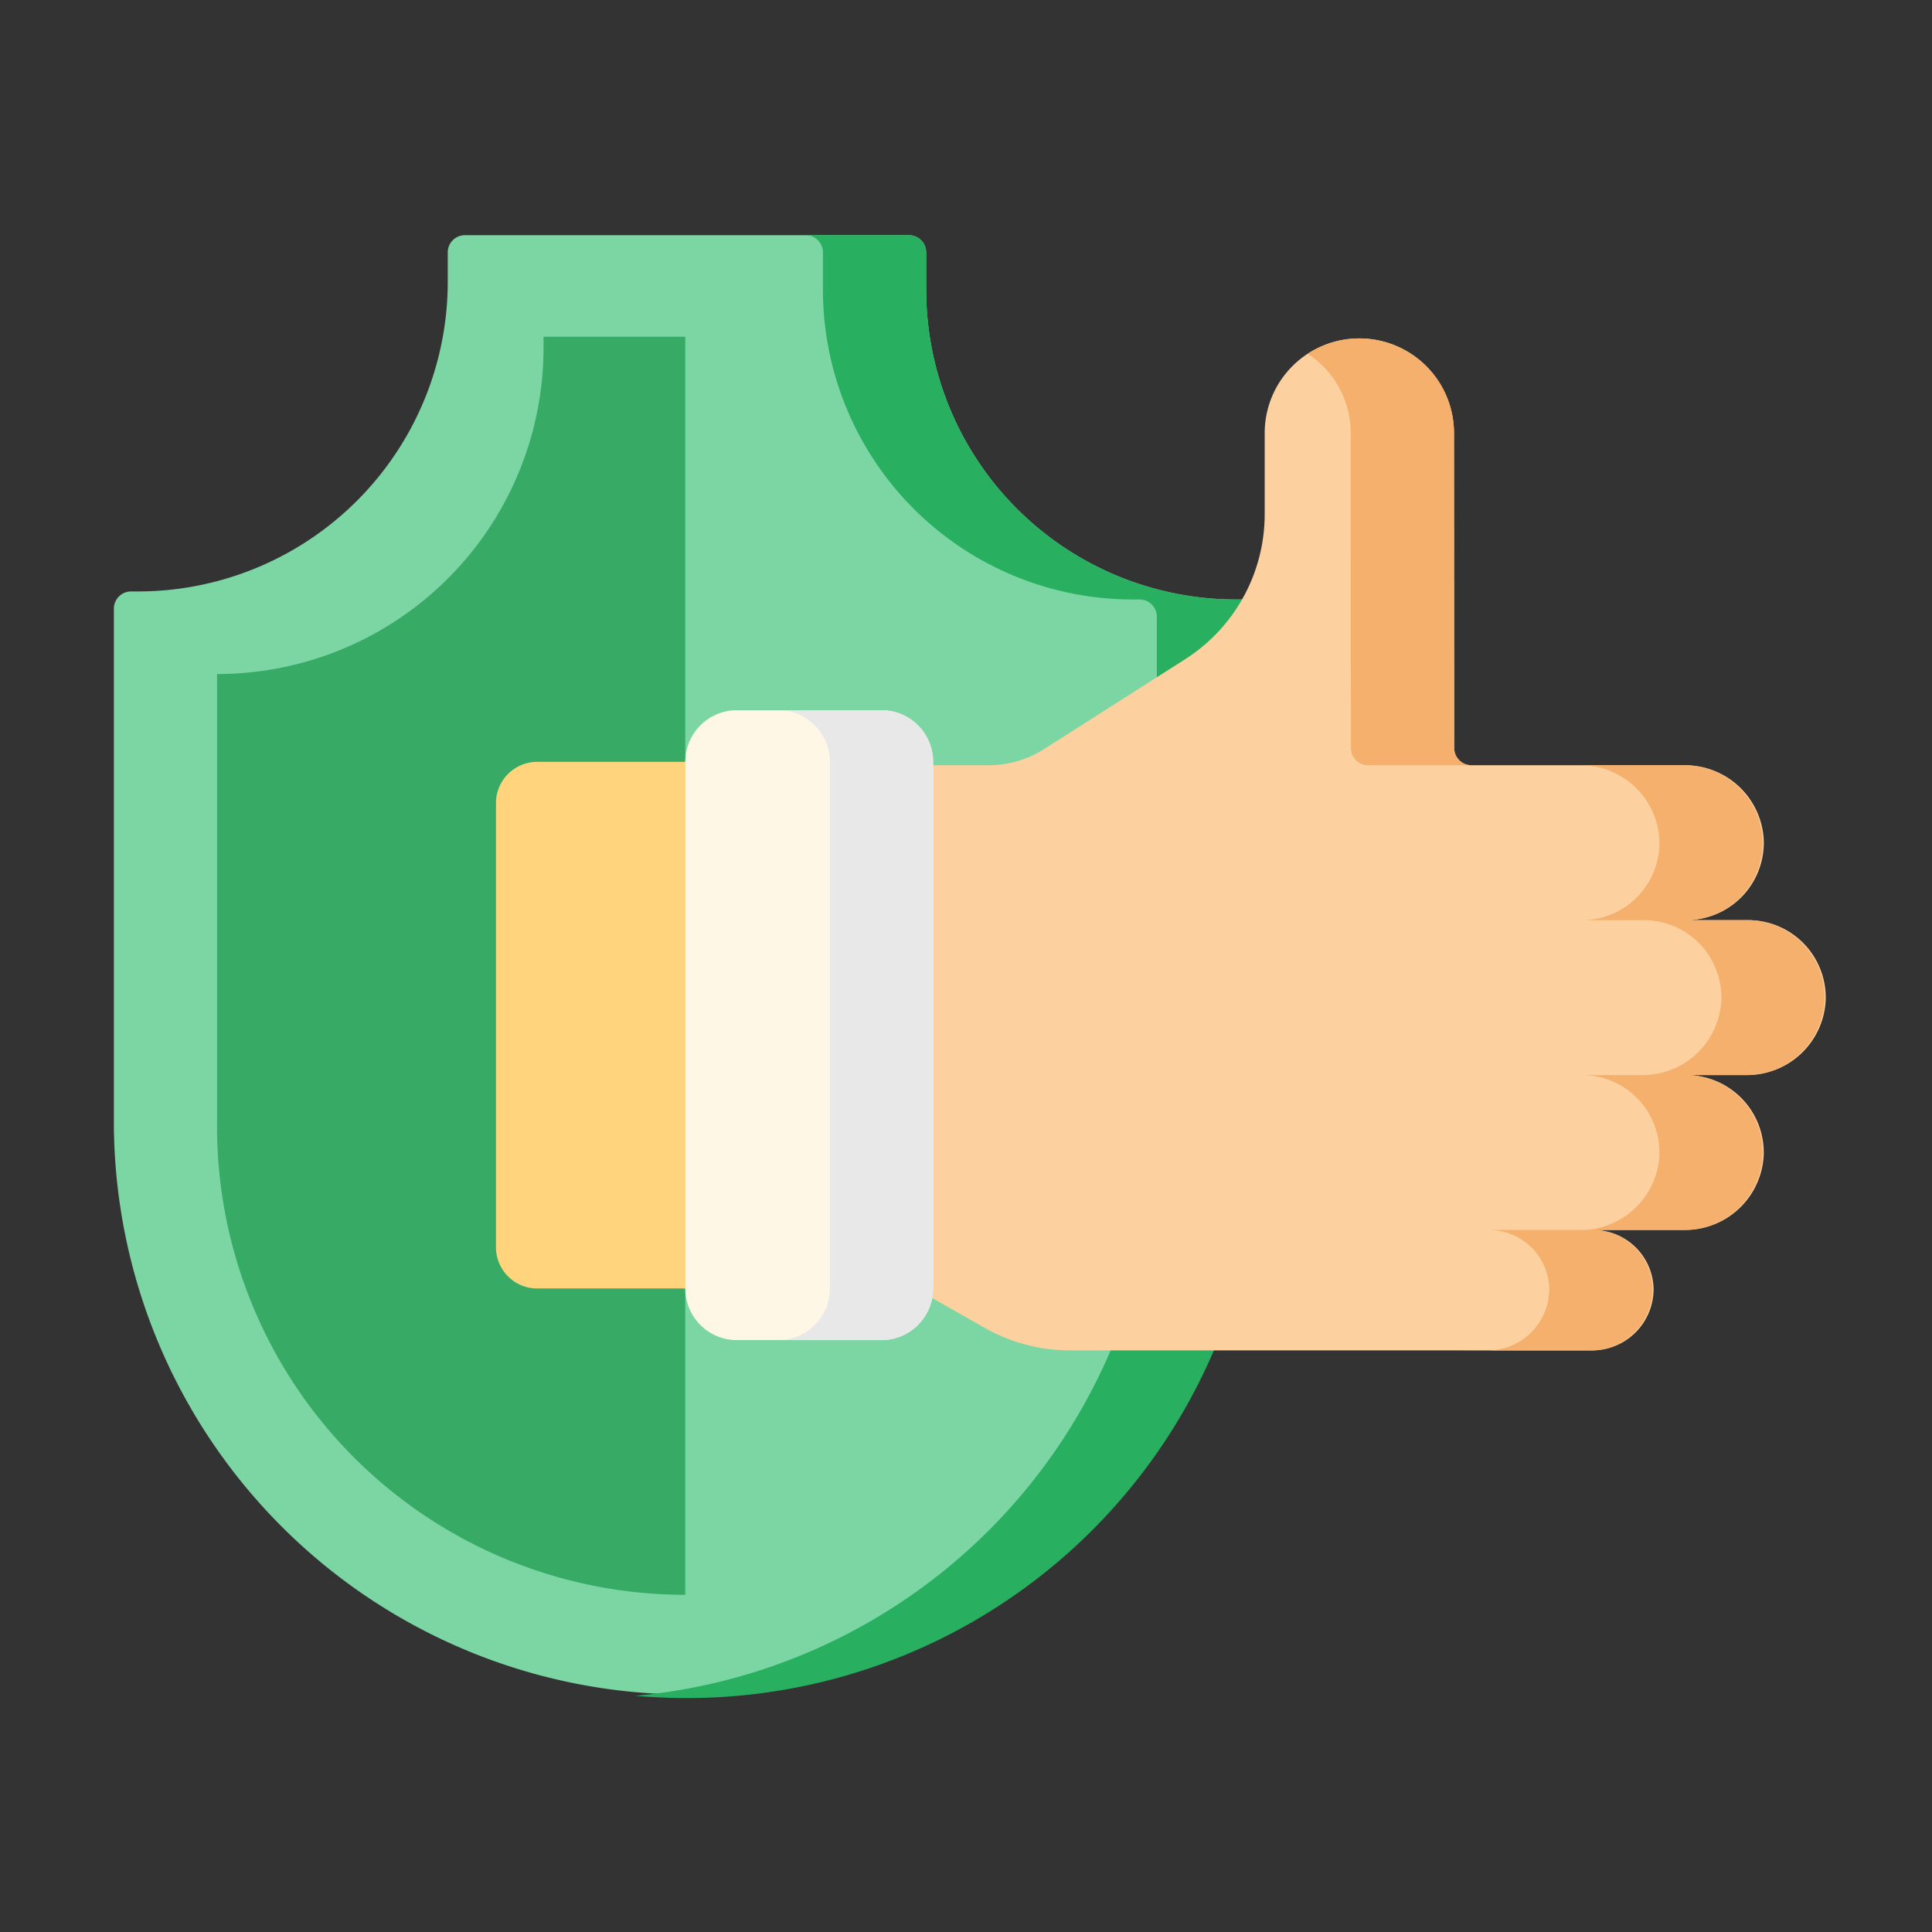
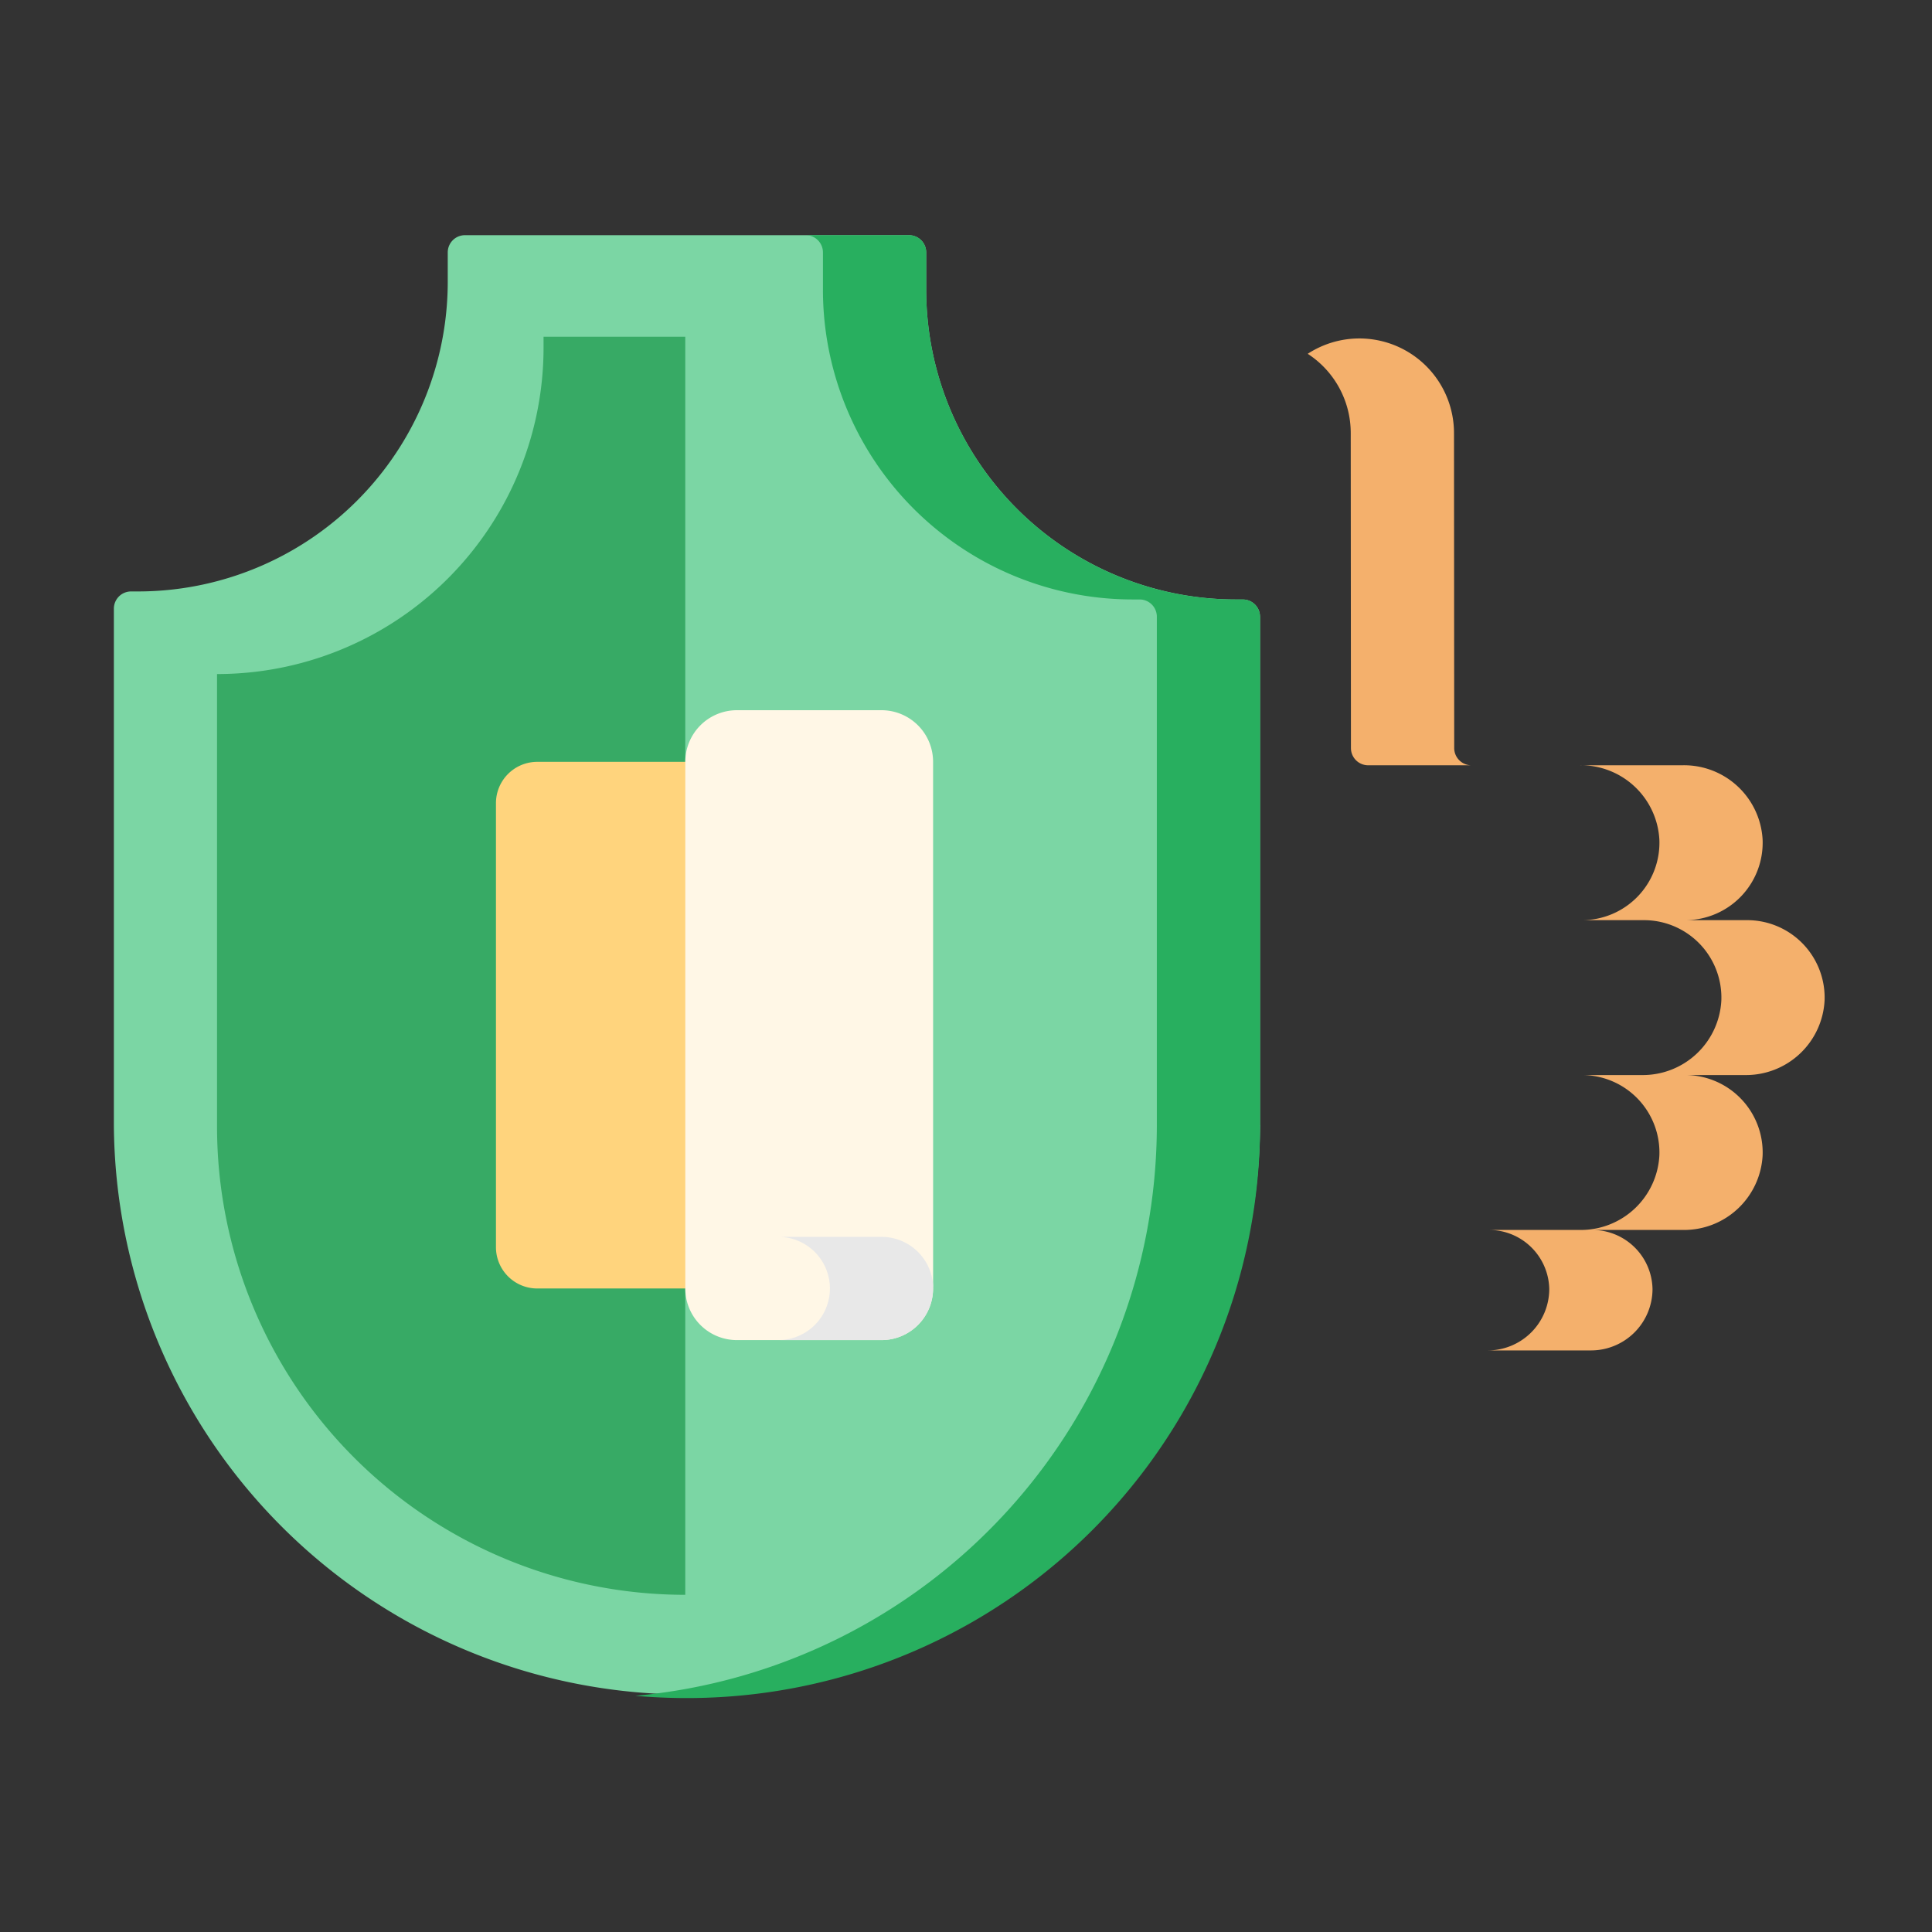
<svg xmlns="http://www.w3.org/2000/svg" width="85" height="85" viewBox="0 0 85 85">
  <rect x="0" y="0" width="85" height="85" fill="#333333" stroke="none" />
  <defs>
    <style>.a{fill:#fff;stroke:#707070;}.b{clip-path:url(#a);}.c{fill:#7bd6a4;}.d{fill:#37aa65;}.e{fill:#28af5f;}.f{fill:#ffd47d;}.g{fill:#fcd09f;}.h{fill:#fff7e6;}.i{fill:#f4b06c;}.j{fill:#e8e8e8;}</style>
    <clipPath id="a">
      <rect class="a" width="85" height="85" transform="translate(-101 2529)" />
    </clipPath>
  </defs>
  <g class="b" transform="translate(101 -2529)">
    <g transform="translate(-95.99 2539.347)">
      <path class="c" d="M50.429,39.147A25.215,25.215,0,0,1,0,39.147V16.431a.757.757,0,0,1,.757-.757h.3A13.629,13.629,0,0,0,14.689,2.044V.757A.757.757,0,0,1,15.447,0H34.982a.757.757,0,0,1,.757.757V2.4A13.629,13.629,0,0,0,49.369,16.027h.3a.758.758,0,0,1,.757.757V39.146Zm0,0" transform="translate(0 0)" />
      <path class="d" d="M51.482,30.371V85.721a20.6,20.6,0,0,1-20.6-20.6V45.211A14.361,14.361,0,0,0,45.247,30.85v-.479Zm0,0" transform="translate(-26.343 -25.903)" />
      <path class="e" d="M183.455,16.784V39.147A25.214,25.214,0,0,1,158.24,64.361q-1.149,0-2.271-.1a25.216,25.216,0,0,0,22.943-25.113V16.784a.757.757,0,0,0-.757-.757h-.3A13.629,13.629,0,0,1,164.222,2.4V.757A.757.757,0,0,0,163.465,0h4.543a.758.758,0,0,1,.757.757V2.4a13.628,13.628,0,0,0,13.629,13.629h.3a.758.758,0,0,1,.757.757Zm0,0" transform="translate(-133.026 0)" />
      <path class="f" d="M124.041,180.682h-7.95a1.817,1.817,0,0,1-1.817-1.817V159.329a1.817,1.817,0,0,1,1.817-1.817h7.95Zm0,0" transform="translate(-97.464 -134.341)" />
-       <path class="g" d="M259.9,75.4h5.609a2.707,2.707,0,0,0,2.72-2.7,2.651,2.651,0,0,0-2.65-2.6h4.007a3.461,3.461,0,0,0,3.487-3.283,3.407,3.407,0,0,0-3.405-3.532h2.644A3.461,3.461,0,0,0,275.8,60a3.407,3.407,0,0,0-3.405-3.532H269.67a3.407,3.407,0,0,0,3.405-3.532,3.461,3.461,0,0,0-3.487-3.283h-9.374a.757.757,0,0,1-.757-.757l-.009-13.857a4.164,4.164,0,0,0-8.329,0v3.567a7.572,7.572,0,0,1-3.507,6.388l-6.2,3.949a4.545,4.545,0,0,1-2.439.71h-3.9l1.322,23.389,2.417,1.37a7.576,7.576,0,0,0,3.734.985h17.286" transform="translate(-200.488 -26.333)" />
      <path class="h" d="M179.53,169.784h-6.36a2.271,2.271,0,0,1-2.271-2.271V144.342a2.272,2.272,0,0,1,2.271-2.271h6.36a2.272,2.272,0,0,1,2.271,2.271v23.171A2.272,2.272,0,0,1,179.53,169.784Zm0,0" transform="translate(-145.759 -121.172)" />
      <path class="i" d="M425.642,168.889a3.462,3.462,0,0,1-3.487,3.283H419.51a3.408,3.408,0,0,1,3.406,3.532,3.462,3.462,0,0,1-3.487,3.283h-4.007a2.65,2.65,0,0,1,2.65,2.6,2.707,2.707,0,0,1-2.72,2.7h-4.543a2.708,2.708,0,0,0,2.72-2.7,2.651,2.651,0,0,0-2.65-2.6h4.007a3.462,3.462,0,0,0,3.488-3.283,3.408,3.408,0,0,0-3.406-3.532h2.644a3.462,3.462,0,0,0,3.488-3.283,3.408,3.408,0,0,0-3.406-3.532h-2.726a3.408,3.408,0,0,0,3.406-3.532,3.462,3.462,0,0,0-3.488-3.283h4.543a3.462,3.462,0,0,1,3.487,3.283,3.408,3.408,0,0,1-3.406,3.532h2.726A3.408,3.408,0,0,1,425.642,168.889Zm0,0" transform="translate(-350.378 -135.221)" />
      <path class="i" d="M364.256,49.662h-4.534a.757.757,0,0,1-.757-.757l-.009-13.857a4.153,4.153,0,0,0-1.893-3.489,4.163,4.163,0,0,1,6.436,3.489l.009,13.857a.758.758,0,0,0,.748.757Zm0,0" transform="translate(-304.539 -26.34)" />
-       <path class="j" d="M205.51,144.342v23.171a2.272,2.272,0,0,1-2.271,2.271H198.7a2.272,2.272,0,0,0,2.271-2.271v-23.17a2.272,2.272,0,0,0-2.271-2.271h4.543a2.272,2.272,0,0,1,2.271,2.271Zm0,0" transform="translate(-169.468 -121.172)" />
+       <path class="j" d="M205.51,144.342v23.171a2.272,2.272,0,0,1-2.271,2.271H198.7a2.272,2.272,0,0,0,2.271-2.271a2.272,2.272,0,0,0-2.271-2.271h4.543a2.272,2.272,0,0,1,2.271,2.271Zm0,0" transform="translate(-169.468 -121.172)" />
    </g>
  </g>
</svg>